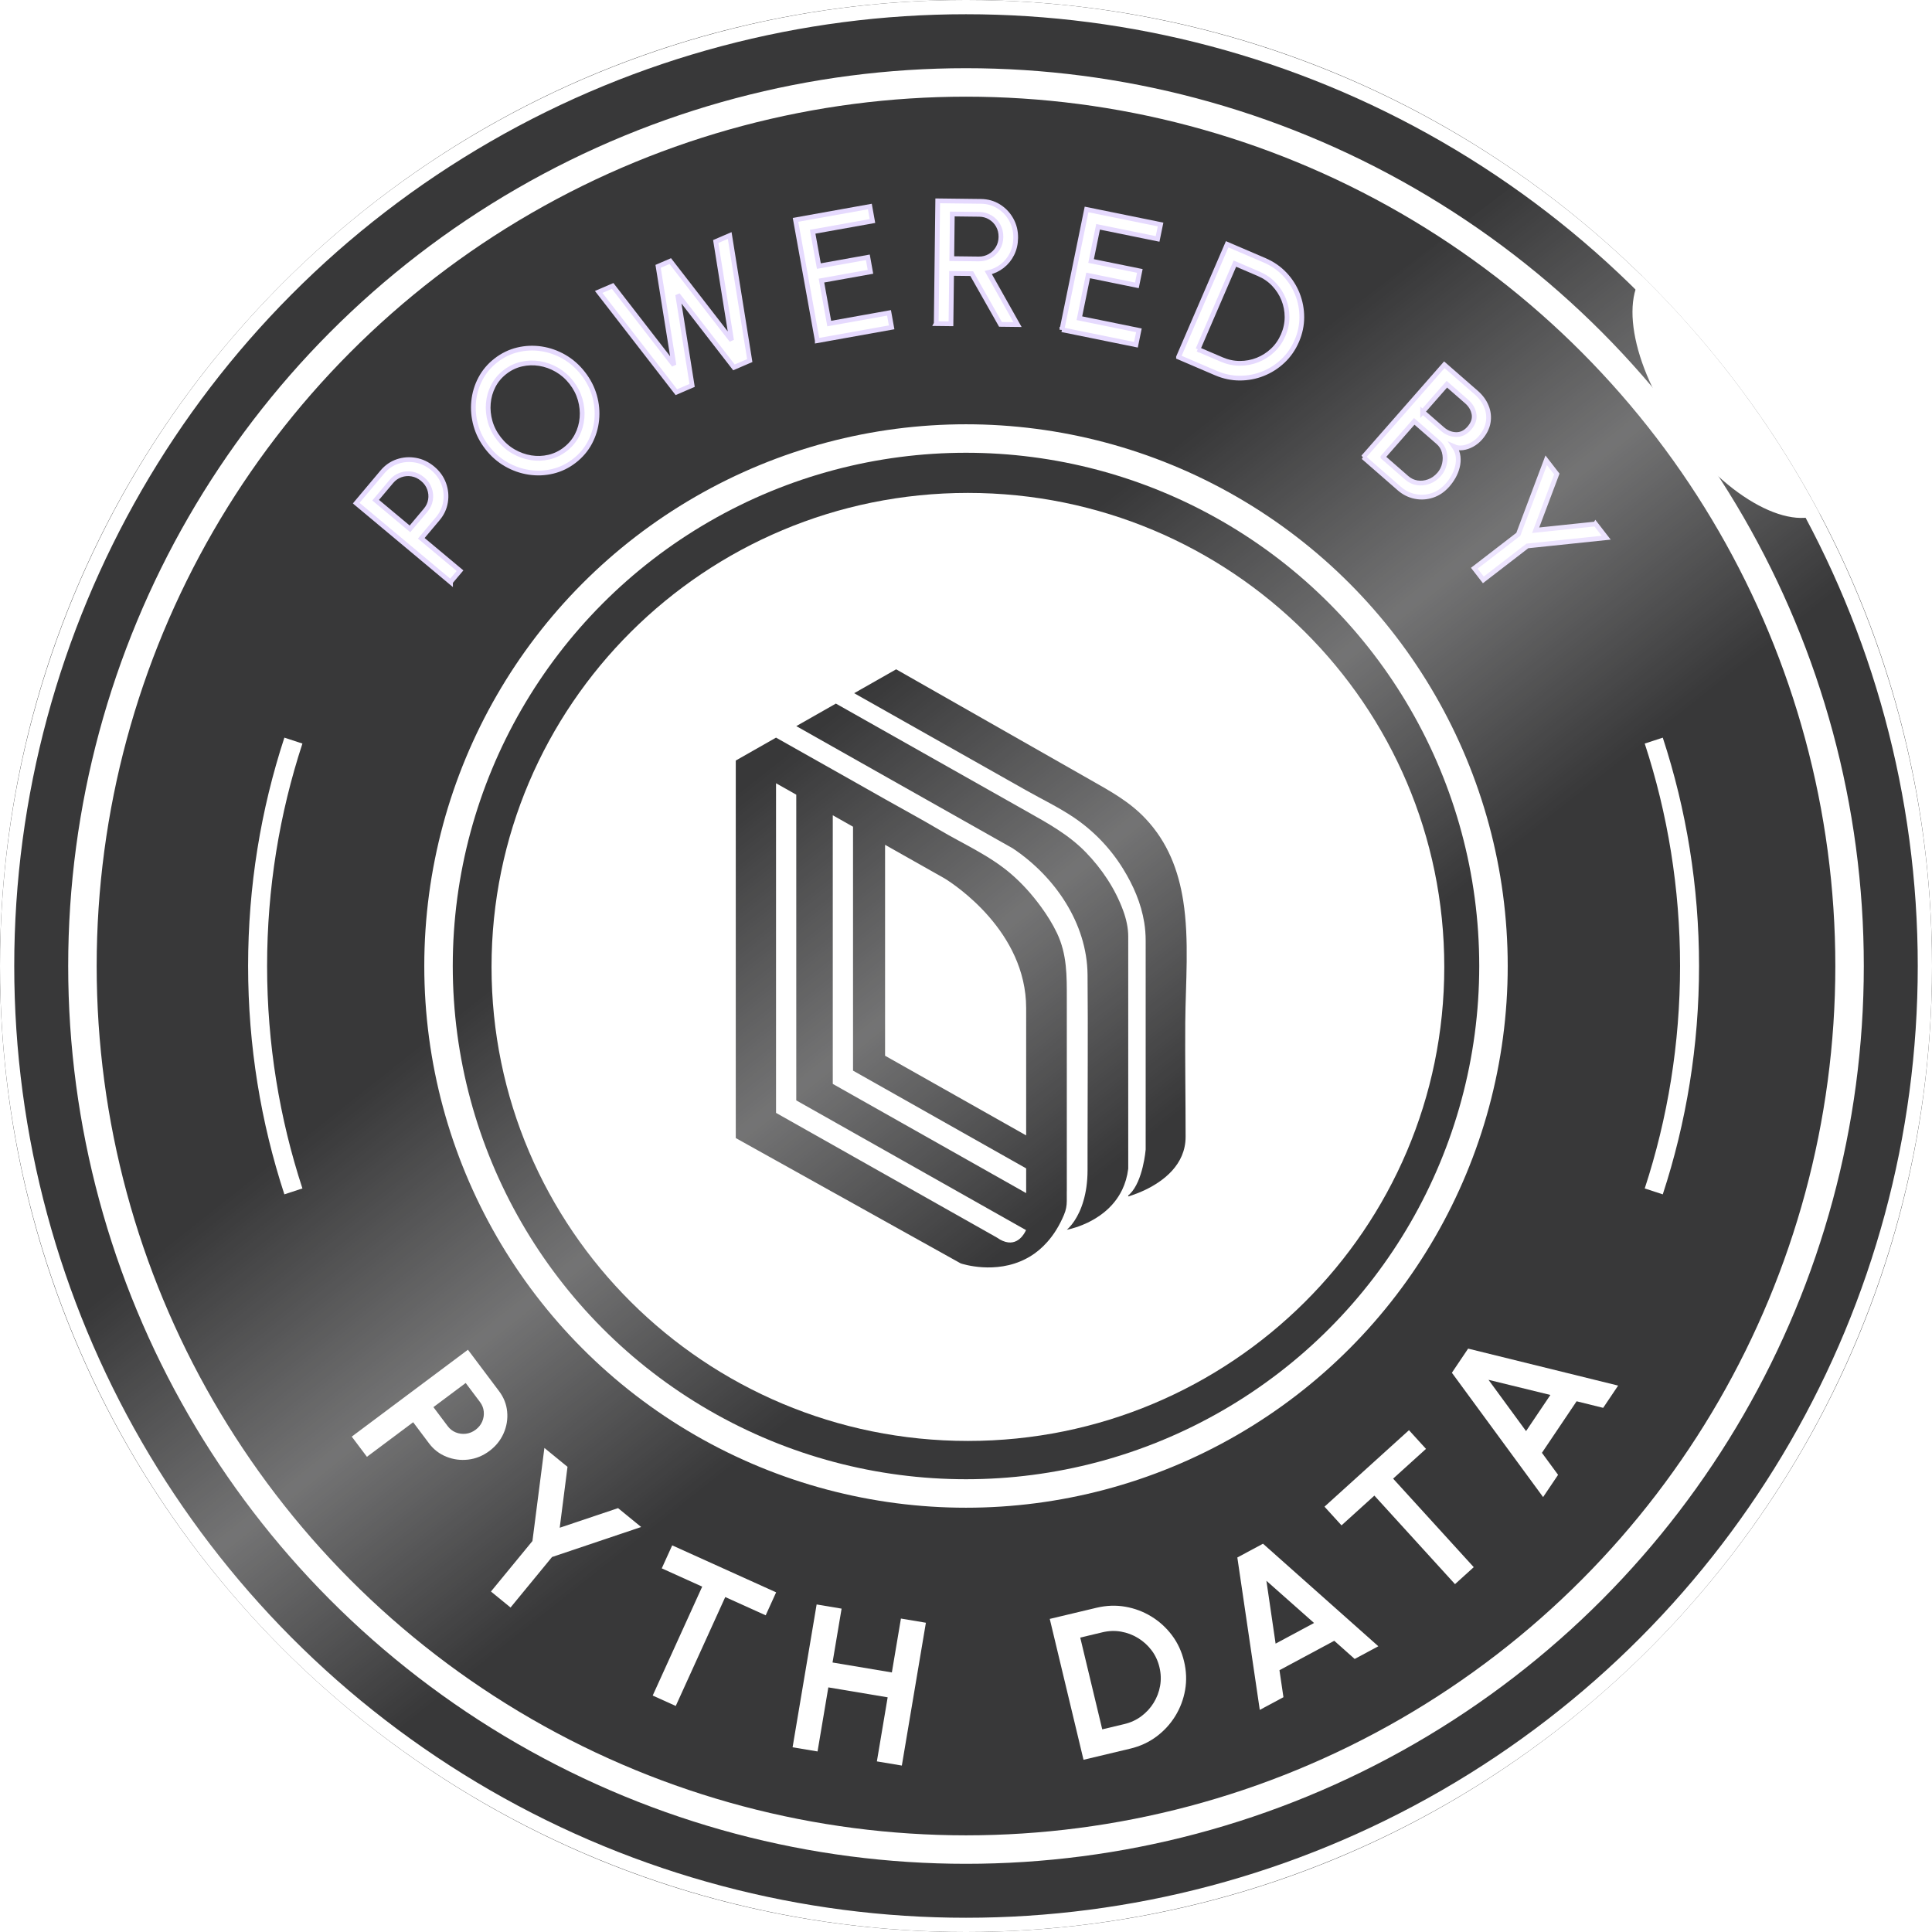
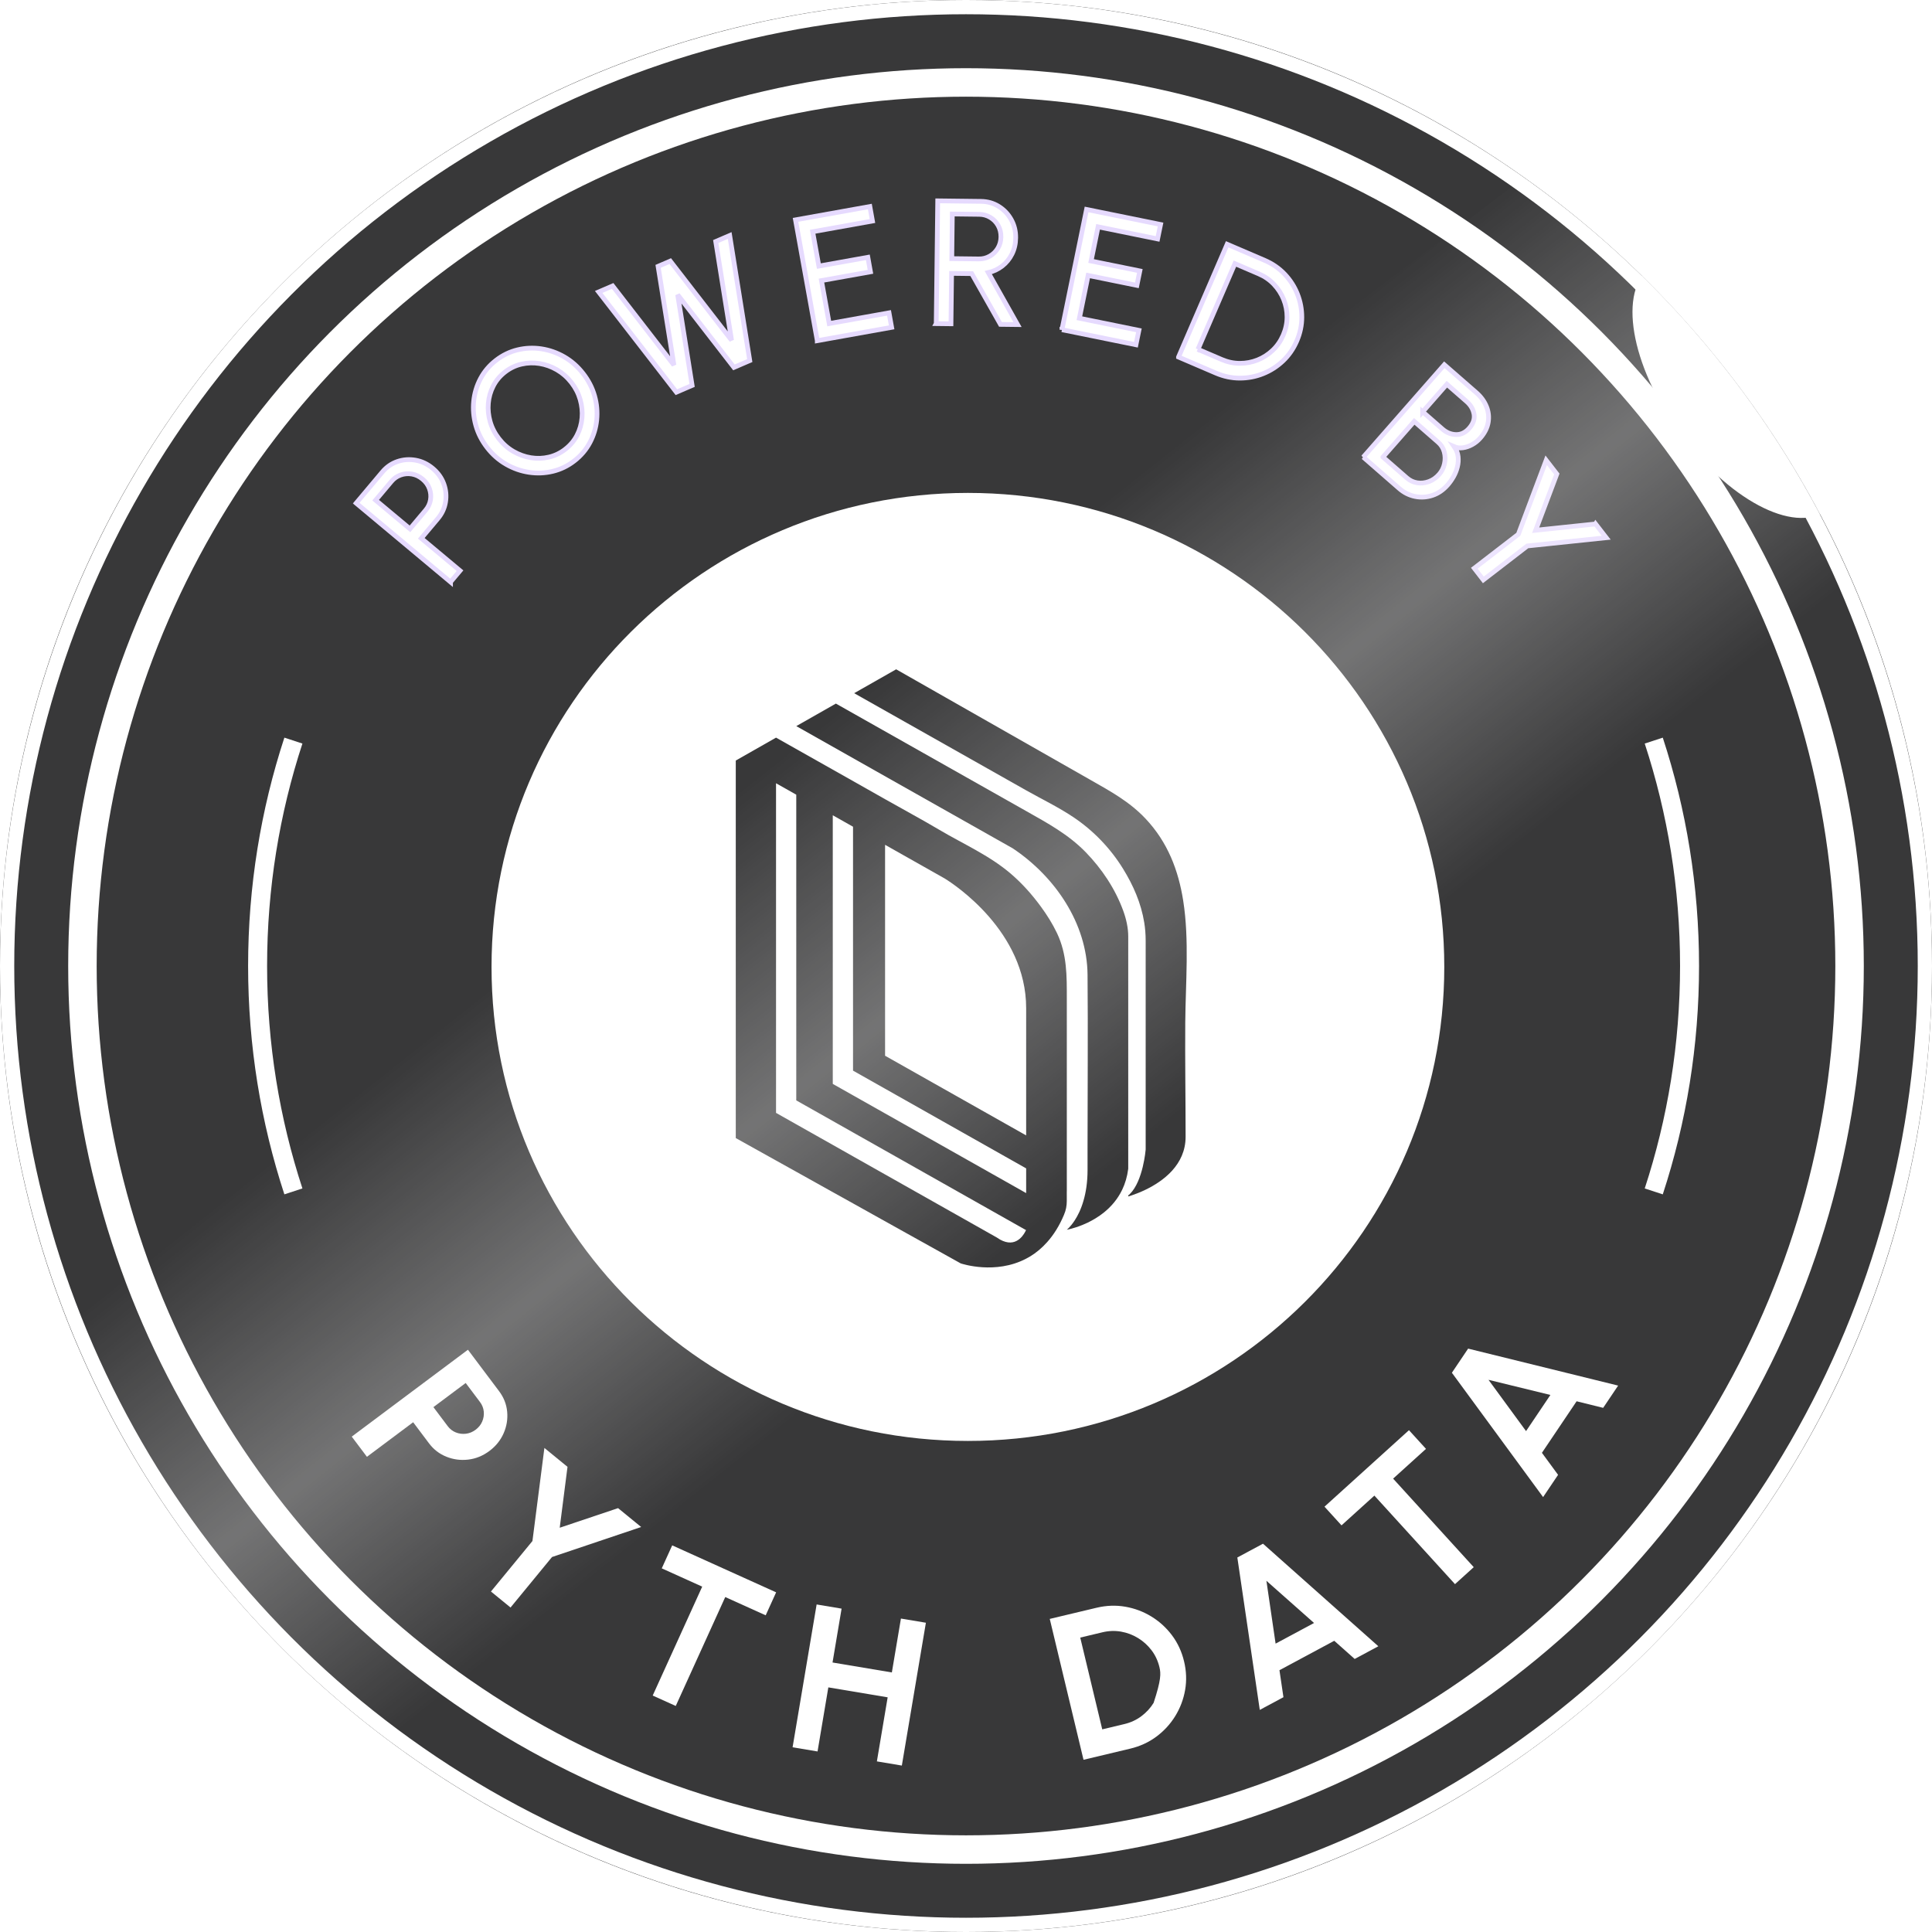
<svg xmlns="http://www.w3.org/2000/svg" width="407" height="407" viewBox="0 0 407 407" fill="none">
  <path d="M203.5 407C315.89 407 407 315.89 407 203.5C407 91.11 315.89 0 203.5 0C91.11 0 0 91.11 0 203.5C0 315.89 91.11 407 203.5 407Z" fill="#383839" />
  <path d="M203.902 303.553C148.477 303.553 103.547 258.847 103.547 203.695C103.547 148.543 148.477 103.838 203.902 103.838C259.326 103.838 304.256 148.543 304.256 203.695C304.256 258.847 259.326 303.553 203.902 303.553Z" fill="white" />
  <circle cx="203.5" cy="203.5" r="202" stroke="white" stroke-width="3" />
  <circle cx="203.5" cy="203.501" r="186.135" stroke="white" stroke-width="6" />
  <path d="M348.384 156.018C353.279 170.961 355.926 186.922 355.926 203.501C355.926 220.08 353.279 236.041 348.384 250.984" stroke="white" stroke-width="4" />
  <path d="M61.808 250.982C56.914 236.039 54.267 220.078 54.267 203.499C54.267 186.92 56.914 170.959 61.808 156.016" stroke="white" stroke-width="4" />
-   <circle cx="203.5" cy="203.5" r="111.12" stroke="white" stroke-width="6" />
  <path d="M74.099 302.643L98.577 284.34L105.13 293.057C106.128 294.382 106.698 295.83 106.842 297.404C106.986 298.975 106.734 300.495 106.087 301.958C105.439 303.422 104.447 304.657 103.105 305.659C101.73 306.687 100.242 307.294 98.646 307.481C97.047 307.669 95.513 307.469 94.043 306.879C92.57 306.29 91.355 305.357 90.393 304.078L87.037 299.613L77.299 306.895L74.099 302.64V302.643ZM91.303 296.427L94.318 300.438C94.773 301.043 95.338 301.482 96.017 301.756C96.695 302.027 97.402 302.122 98.14 302.035C98.875 301.948 99.558 301.669 100.188 301.2C100.828 300.72 101.296 300.141 101.584 299.462C101.874 298.783 101.982 298.078 101.91 297.353C101.838 296.627 101.573 295.961 101.119 295.356L98.104 291.345L91.303 296.43V296.427Z" fill="white" />
  <path d="M130.202 317.705L135.07 321.683L116.29 328.006L107.551 338.643L103.426 335.272L112.165 324.636L114.684 305.029L119.551 309.007L117.912 321.837L130.202 317.708V317.705Z" fill="white" />
  <path d="M163.503 335.443L161.303 340.287L152.783 336.438L142.356 359.382L137.499 357.188L147.928 334.244L139.408 330.394L141.608 325.55L163.503 335.446V335.443Z" fill="white" />
  <path d="M189.791 340.969L195.05 341.851L189.984 371.938L184.725 371.059L186.997 357.562L174.499 355.468L172.227 368.965L166.968 368.086L172.034 337.999L177.292 338.88L175.383 350.227L187.881 352.321L189.791 340.974V340.969Z" fill="white" />
-   <path d="M228.255 370.715L221.144 341.043L231.005 338.693C233.059 338.204 235.077 338.129 237.053 338.473C239.029 338.816 240.865 339.506 242.558 340.544C244.252 341.582 245.699 342.902 246.902 344.506C248.102 346.11 248.948 347.935 249.438 349.986C249.929 352.034 250.004 354.045 249.66 356.016C249.315 357.987 248.624 359.817 247.583 361.509C246.542 363.198 245.218 364.641 243.609 365.838C242 367.035 240.171 367.878 238.114 368.37L228.253 370.72L228.255 370.715ZM232.203 364.308L236.878 363.193C238.197 362.878 239.379 362.332 240.428 361.55C241.476 360.771 242.342 359.833 243.021 358.736C243.702 357.639 244.157 356.45 244.388 355.16C244.619 353.874 244.573 352.559 244.252 351.216C243.931 349.873 243.376 348.684 242.586 347.648C241.797 346.61 240.852 345.754 239.746 345.078C238.641 344.401 237.446 343.95 236.164 343.724C234.881 343.499 233.576 343.545 232.242 343.863L227.567 344.978L232.201 364.308H232.203Z" fill="white" />
+   <path d="M228.255 370.715L221.144 341.043L231.005 338.693C233.059 338.204 235.077 338.129 237.053 338.473C239.029 338.816 240.865 339.506 242.558 340.544C244.252 341.582 245.699 342.902 246.902 344.506C248.102 346.11 248.948 347.935 249.438 349.986C249.929 352.034 250.004 354.045 249.66 356.016C249.315 357.987 248.624 359.817 247.583 361.509C246.542 363.198 245.218 364.641 243.609 365.838C242 367.035 240.171 367.878 238.114 368.37L228.253 370.72L228.255 370.715ZM232.203 364.308L236.878 363.193C238.197 362.878 239.379 362.332 240.428 361.55C241.476 360.771 242.342 359.833 243.021 358.736C244.619 353.874 244.573 352.559 244.252 351.216C243.931 349.873 243.376 348.684 242.586 347.648C241.797 346.61 240.852 345.754 239.746 345.078C238.641 344.401 237.446 343.95 236.164 343.724C234.881 343.499 233.576 343.545 232.242 343.863L227.567 344.978L232.201 364.308H232.203Z" fill="white" />
  <path d="M260.66 328.105L266.068 325.201L290.363 346.805L285.38 349.481L281.08 345.652L269.535 351.849L270.373 357.536L265.389 360.212L260.66 328.1V328.105ZM268.72 346.251L276.821 341.902L266.785 333.011L268.722 346.251H268.72Z" fill="white" />
  <path d="M296.817 301.286L300.402 305.223L293.478 311.492L310.462 330.143L306.514 333.719L289.53 315.068L282.606 321.337L279.021 317.4L296.817 301.286Z" fill="white" />
  <path d="M305.858 289.187L309.279 284.102L340.882 291.893L337.728 296.581L332.133 295.197L324.826 306.054L328.229 310.693L325.075 315.38L305.858 289.187ZM321.482 301.481L326.61 293.864L313.571 290.676L321.485 301.484L321.482 301.481Z" fill="white" />
  <mask id="path-9-outside-1_1998_1090" maskUnits="userSpaceOnUse" x="74.036" y="41.31" width="266" height="83" fill="black">
    <rect fill="white" x="74.036" y="41.31" width="266" height="83" />
    <path d="M94.909 122.603L75.036 105.992L80.532 99.452C81.428 98.385 82.498 97.642 83.734 97.224C84.972 96.805 86.245 96.713 87.555 96.947C88.865 97.181 90.065 97.753 91.153 98.664C92.259 99.589 93.038 100.679 93.493 101.933C93.945 103.187 94.066 104.461 93.857 105.755C93.649 107.05 93.11 108.212 92.246 109.239L88.747 113.401L96.908 120.222L94.909 122.601V122.603ZM86.362 111.409L89.682 107.461C90.22 106.819 90.556 106.1 90.688 105.302C90.82 104.504 90.746 103.719 90.466 102.947C90.189 102.175 89.708 101.506 89.027 100.937C88.335 100.36 87.585 100.002 86.776 99.863C85.965 99.723 85.178 99.789 84.412 100.058C83.646 100.326 82.994 100.782 82.455 101.422L79.135 105.37L86.362 111.409Z" />
    <path d="M120.99 97.087C119.606 98.159 118.09 98.894 116.442 99.289C114.794 99.684 113.13 99.755 111.445 99.499C109.76 99.244 108.157 98.683 106.635 97.811C105.111 96.939 103.783 95.775 102.647 94.316C101.511 92.857 100.709 91.284 100.238 89.599C99.768 87.913 99.618 86.225 99.787 84.534C99.956 82.843 100.436 81.252 101.226 79.759C102.016 78.265 103.104 76.983 104.491 75.908C105.885 74.828 107.407 74.091 109.052 73.696C110.7 73.301 112.364 73.232 114.049 73.485C115.734 73.74 117.335 74.304 118.854 75.178C120.372 76.053 121.698 77.22 122.834 78.679C123.97 80.138 124.775 81.708 125.251 83.391C125.726 85.074 125.879 86.76 125.71 88.451C125.541 90.141 125.06 91.732 124.271 93.226C123.478 94.719 122.387 96.007 120.993 97.087H120.99ZM119.081 94.637C120.142 93.813 120.969 92.831 121.558 91.69C122.147 90.55 122.496 89.33 122.607 88.037C122.718 86.744 122.588 85.456 122.221 84.171C121.854 82.888 121.239 81.692 120.375 80.583C119.511 79.474 118.494 78.581 117.327 77.904C116.157 77.228 114.934 76.788 113.658 76.582C112.383 76.379 111.115 76.419 109.86 76.706C108.606 76.993 107.451 77.544 106.398 78.36C105.333 79.185 104.509 80.167 103.92 81.308C103.331 82.451 102.983 83.667 102.872 84.961C102.761 86.254 102.89 87.542 103.257 88.827C103.624 90.11 104.24 91.306 105.103 92.414C105.975 93.534 106.992 94.429 108.157 95.101C109.321 95.773 110.544 96.215 111.825 96.423C113.106 96.631 114.371 96.592 115.623 96.299C116.875 96.01 118.027 95.454 119.081 94.64V94.637Z" />
    <path d="M142.487 82.619L126.12 61.501L129.062 60.234L141.972 76.906L138.636 56.109L141.203 55.003L154.114 71.675L150.778 50.878L153.72 49.611L157.946 75.96L154.613 77.396L142.762 62.099L145.804 81.191L142.487 82.619Z" />
    <path d="M172.174 71.765L167.586 46.314L183.246 43.507L183.795 46.562L171.199 48.819L172.504 56.054L182.823 54.205L183.373 57.261L173.054 59.109L174.686 68.162L187.284 65.905L187.834 68.96L172.174 71.768V71.765Z" />
    <path d="M197.228 68.167L197.543 42.31L206.655 42.421C208.039 42.437 209.283 42.792 210.392 43.483C211.501 44.173 212.378 45.097 213.025 46.259C213.673 47.418 213.987 48.706 213.968 50.123C213.952 51.366 213.694 52.496 213.187 53.512C212.679 54.529 211.993 55.372 211.126 56.046C210.26 56.72 209.283 57.179 208.192 57.424L214.357 68.378L210.762 68.336L204.706 57.642L200.464 57.592L200.334 68.212L197.223 68.175L197.228 68.167ZM200.506 54.482L206.193 54.55C207.033 54.561 207.806 54.363 208.514 53.96C209.222 53.557 209.787 53.004 210.21 52.301C210.632 51.597 210.849 50.802 210.86 49.917C210.87 49.019 210.672 48.213 210.268 47.499C209.864 46.785 209.312 46.219 208.612 45.798C207.912 45.376 207.143 45.16 206.304 45.15L200.617 45.081L200.504 54.482H200.506Z" />
-     <path d="M223.712 69.461L228.896 44.123L244.487 47.294L243.864 50.334L231.324 47.782L229.85 54.985L240.122 57.077L239.501 60.116L229.229 58.025L227.386 67.038L239.926 69.59L239.303 72.629L223.712 69.458V69.461Z" />
    <path d="M248.272 75.213L258.518 51.458L266.396 54.837C268.042 55.543 269.452 56.513 270.625 57.748C271.8 58.983 272.695 60.379 273.313 61.938C273.932 63.498 274.241 65.125 274.243 66.821C274.243 68.518 273.892 70.185 273.184 71.826C272.476 73.467 271.504 74.87 270.271 76.035C269.035 77.201 267.638 78.097 266.077 78.721C264.516 79.345 262.883 79.656 261.177 79.656C259.471 79.656 257.794 79.301 256.151 78.597L248.272 75.218V75.213ZM252.361 73.588L257.379 75.74C258.628 76.274 259.899 76.543 261.198 76.543C262.495 76.543 263.737 76.308 264.92 75.837C266.103 75.366 267.167 74.686 268.108 73.796C269.048 72.906 269.787 71.839 270.326 70.596C270.862 69.353 271.132 68.083 271.132 66.79C271.132 65.497 270.894 64.259 270.416 63.073C269.938 61.891 269.257 60.829 268.369 59.894C267.482 58.957 266.415 58.222 265.168 57.687L260.15 55.535L252.364 73.59L252.361 73.588Z" />
    <path d="M287.188 96.301L304.263 76.84L310.998 82.713C311.965 83.556 312.673 84.523 313.122 85.608C313.571 86.696 313.697 87.818 313.505 88.971C313.312 90.128 312.754 91.229 311.835 92.277C311.339 92.843 310.766 93.304 310.116 93.662C309.466 94.02 308.811 94.242 308.153 94.329C307.493 94.416 306.899 94.342 306.365 94.107C306.82 94.766 307.089 95.461 307.168 96.193C307.248 96.926 307.195 97.653 307.012 98.377C306.83 99.101 306.553 99.783 306.186 100.429C305.819 101.074 305.409 101.651 304.963 102.159C304.02 103.234 302.945 103.969 301.738 104.364C300.531 104.759 299.313 104.83 298.09 104.58C296.865 104.329 295.761 103.774 294.776 102.915L287.193 96.299L287.188 96.301ZM291.334 96.288L296.366 100.679C297.008 101.237 297.734 101.582 298.547 101.711C299.361 101.84 300.177 101.756 300.998 101.456C301.82 101.156 302.546 100.647 303.18 99.923C303.74 99.283 304.112 98.54 304.297 97.695C304.482 96.849 304.466 96.022 304.25 95.211C304.033 94.4 303.605 93.715 302.963 93.157L297.932 88.766L291.334 96.286V96.288ZM299.702 86.751L303.869 90.388C304.725 91.134 305.679 91.521 306.73 91.547C307.781 91.574 308.705 91.131 309.503 90.225C310.364 89.243 310.705 88.242 310.523 87.225C310.34 86.209 309.823 85.326 308.967 84.581L304.799 80.943L299.702 86.754V86.751Z" />
    <path d="M336.126 110.377L338.369 113.272L321.758 115.01L312.482 122.161L310.578 119.706L319.854 112.556L325.723 96.963L327.965 99.858L323.502 111.705L336.124 110.38L336.126 110.377Z" />
  </mask>
  <path d="M94.909 122.603L75.036 105.992L80.532 99.452C81.428 98.385 82.498 97.642 83.734 97.224C84.972 96.805 86.245 96.713 87.555 96.947C88.865 97.181 90.065 97.753 91.153 98.664C92.259 99.589 93.038 100.679 93.493 101.933C93.945 103.187 94.066 104.461 93.857 105.755C93.649 107.05 93.11 108.212 92.246 109.239L88.747 113.401L96.908 120.222L94.909 122.601V122.603ZM86.362 111.409L89.682 107.461C90.22 106.819 90.556 106.1 90.688 105.302C90.82 104.504 90.746 103.719 90.466 102.947C90.189 102.175 89.708 101.506 89.027 100.937C88.335 100.36 87.585 100.002 86.776 99.863C85.965 99.723 85.178 99.789 84.412 100.058C83.646 100.326 82.994 100.782 82.455 101.422L79.135 105.37L86.362 111.409Z" fill="white" />
  <path d="M120.99 97.087C119.606 98.159 118.09 98.894 116.442 99.289C114.794 99.684 113.13 99.755 111.445 99.499C109.76 99.244 108.157 98.683 106.635 97.811C105.111 96.939 103.783 95.775 102.647 94.316C101.511 92.857 100.709 91.284 100.238 89.599C99.768 87.913 99.618 86.225 99.787 84.534C99.956 82.843 100.436 81.252 101.226 79.759C102.016 78.265 103.104 76.983 104.491 75.908C105.885 74.828 107.407 74.091 109.052 73.696C110.7 73.301 112.364 73.232 114.049 73.485C115.734 73.74 117.335 74.304 118.854 75.178C120.372 76.053 121.698 77.22 122.834 78.679C123.97 80.138 124.775 81.708 125.251 83.391C125.726 85.074 125.879 86.76 125.71 88.451C125.541 90.141 125.06 91.732 124.271 93.226C123.478 94.719 122.387 96.007 120.993 97.087H120.99ZM119.081 94.637C120.142 93.813 120.969 92.831 121.558 91.69C122.147 90.55 122.496 89.33 122.607 88.037C122.718 86.744 122.588 85.456 122.221 84.171C121.854 82.888 121.239 81.692 120.375 80.583C119.511 79.474 118.494 78.581 117.327 77.904C116.157 77.228 114.934 76.788 113.658 76.582C112.383 76.379 111.115 76.419 109.86 76.706C108.606 76.993 107.451 77.544 106.398 78.36C105.333 79.185 104.509 80.167 103.92 81.308C103.331 82.451 102.983 83.667 102.872 84.961C102.761 86.254 102.89 87.542 103.257 88.827C103.624 90.11 104.24 91.306 105.103 92.414C105.975 93.534 106.992 94.429 108.157 95.101C109.321 95.773 110.544 96.215 111.825 96.423C113.106 96.631 114.371 96.592 115.623 96.299C116.875 96.01 118.027 95.454 119.081 94.64V94.637Z" fill="white" />
  <path d="M142.487 82.619L126.12 61.501L129.062 60.234L141.972 76.906L138.636 56.109L141.203 55.003L154.114 71.675L150.778 50.878L153.72 49.611L157.946 75.96L154.613 77.396L142.762 62.099L145.804 81.191L142.487 82.619Z" fill="white" />
  <path d="M172.174 71.765L167.586 46.314L183.246 43.507L183.795 46.562L171.199 48.819L172.504 56.054L182.823 54.205L183.373 57.261L173.054 59.109L174.686 68.162L187.284 65.905L187.834 68.96L172.174 71.768V71.765Z" fill="white" />
  <path d="M197.228 68.167L197.543 42.31L206.655 42.421C208.039 42.437 209.283 42.792 210.392 43.483C211.501 44.173 212.378 45.097 213.025 46.259C213.673 47.418 213.987 48.706 213.968 50.123C213.952 51.366 213.694 52.496 213.187 53.512C212.679 54.529 211.993 55.372 211.126 56.046C210.26 56.72 209.283 57.179 208.192 57.424L214.357 68.378L210.762 68.336L204.706 57.642L200.464 57.592L200.334 68.212L197.223 68.175L197.228 68.167ZM200.506 54.482L206.193 54.55C207.033 54.561 207.806 54.363 208.514 53.96C209.222 53.557 209.787 53.004 210.21 52.301C210.632 51.597 210.849 50.802 210.86 49.917C210.87 49.019 210.672 48.213 210.268 47.499C209.864 46.785 209.312 46.219 208.612 45.798C207.912 45.376 207.143 45.16 206.304 45.15L200.617 45.081L200.504 54.482H200.506Z" fill="white" />
  <path d="M223.712 69.461L228.896 44.123L244.487 47.294L243.864 50.334L231.324 47.782L229.85 54.985L240.122 57.077L239.501 60.116L229.229 58.025L227.386 67.038L239.926 69.59L239.303 72.629L223.712 69.458V69.461Z" fill="white" />
  <path d="M248.272 75.213L258.518 51.458L266.396 54.837C268.042 55.543 269.452 56.513 270.625 57.748C271.8 58.983 272.695 60.379 273.313 61.938C273.932 63.498 274.241 65.125 274.243 66.821C274.243 68.518 273.892 70.185 273.184 71.826C272.476 73.467 271.504 74.87 270.271 76.035C269.035 77.201 267.638 78.097 266.077 78.721C264.516 79.345 262.883 79.656 261.177 79.656C259.471 79.656 257.794 79.301 256.151 78.597L248.272 75.218V75.213ZM252.361 73.588L257.379 75.74C258.628 76.274 259.899 76.543 261.198 76.543C262.495 76.543 263.737 76.308 264.92 75.837C266.103 75.366 267.167 74.686 268.108 73.796C269.048 72.906 269.787 71.839 270.326 70.596C270.862 69.353 271.132 68.083 271.132 66.79C271.132 65.497 270.894 64.259 270.416 63.073C269.938 61.891 269.257 60.829 268.369 59.894C267.482 58.957 266.415 58.222 265.168 57.687L260.15 55.535L252.364 73.59L252.361 73.588Z" fill="white" />
  <path d="M287.188 96.301L304.263 76.84L310.998 82.713C311.965 83.556 312.673 84.523 313.122 85.608C313.571 86.696 313.697 87.818 313.505 88.971C313.312 90.128 312.754 91.229 311.835 92.277C311.339 92.843 310.766 93.304 310.116 93.662C309.466 94.02 308.811 94.242 308.153 94.329C307.493 94.416 306.899 94.342 306.365 94.107C306.82 94.766 307.089 95.461 307.168 96.193C307.248 96.926 307.195 97.653 307.012 98.377C306.83 99.101 306.553 99.783 306.186 100.429C305.819 101.074 305.409 101.651 304.963 102.159C304.02 103.234 302.945 103.969 301.738 104.364C300.531 104.759 299.313 104.83 298.09 104.58C296.865 104.329 295.761 103.774 294.776 102.915L287.193 96.299L287.188 96.301ZM291.334 96.288L296.366 100.679C297.008 101.237 297.734 101.582 298.547 101.711C299.361 101.84 300.177 101.756 300.998 101.456C301.82 101.156 302.546 100.647 303.18 99.923C303.74 99.283 304.112 98.54 304.297 97.695C304.482 96.849 304.466 96.022 304.25 95.211C304.033 94.4 303.605 93.715 302.963 93.157L297.932 88.766L291.334 96.286V96.288ZM299.702 86.751L303.869 90.388C304.725 91.134 305.679 91.521 306.73 91.547C307.781 91.574 308.705 91.131 309.503 90.225C310.364 89.243 310.705 88.242 310.523 87.225C310.34 86.209 309.823 85.326 308.967 84.581L304.799 80.943L299.702 86.754V86.751Z" fill="white" />
  <path d="M336.126 110.377L338.369 113.272L321.758 115.01L312.482 122.161L310.578 119.706L319.854 112.556L325.723 96.963L327.965 99.858L323.502 111.705L336.124 110.38L336.126 110.377Z" fill="white" />
  <path d="M94.909 122.603L75.036 105.992L80.532 99.452C81.428 98.385 82.498 97.642 83.734 97.224C84.972 96.805 86.245 96.713 87.555 96.947C88.865 97.181 90.065 97.753 91.153 98.664C92.259 99.589 93.038 100.679 93.493 101.933C93.945 103.187 94.066 104.461 93.857 105.755C93.649 107.05 93.11 108.212 92.246 109.239L88.747 113.401L96.908 120.222L94.909 122.601V122.603ZM86.362 111.409L89.682 107.461C90.22 106.819 90.556 106.1 90.688 105.302C90.82 104.504 90.746 103.719 90.466 102.947C90.189 102.175 89.708 101.506 89.027 100.937C88.335 100.36 87.585 100.002 86.776 99.863C85.965 99.723 85.178 99.789 84.412 100.058C83.646 100.326 82.994 100.782 82.455 101.422L79.135 105.37L86.362 111.409Z" stroke="#E6DAFE" mask="url(#path-9-outside-1_1998_1090)" />
  <path d="M120.99 97.087C119.606 98.159 118.09 98.894 116.442 99.289C114.794 99.684 113.13 99.755 111.445 99.499C109.76 99.244 108.157 98.683 106.635 97.811C105.111 96.939 103.783 95.775 102.647 94.316C101.511 92.857 100.709 91.284 100.238 89.599C99.768 87.913 99.618 86.225 99.787 84.534C99.956 82.843 100.436 81.252 101.226 79.759C102.016 78.265 103.104 76.983 104.491 75.908C105.885 74.828 107.407 74.091 109.052 73.696C110.7 73.301 112.364 73.232 114.049 73.485C115.734 73.74 117.335 74.304 118.854 75.178C120.372 76.053 121.698 77.22 122.834 78.679C123.97 80.138 124.775 81.708 125.251 83.391C125.726 85.074 125.879 86.76 125.71 88.451C125.541 90.141 125.06 91.732 124.271 93.226C123.478 94.719 122.387 96.007 120.993 97.087H120.99ZM119.081 94.637C120.142 93.813 120.969 92.831 121.558 91.69C122.147 90.55 122.496 89.33 122.607 88.037C122.718 86.744 122.588 85.456 122.221 84.171C121.854 82.888 121.239 81.692 120.375 80.583C119.511 79.474 118.494 78.581 117.327 77.904C116.157 77.228 114.934 76.788 113.658 76.582C112.383 76.379 111.115 76.419 109.86 76.706C108.606 76.993 107.451 77.544 106.398 78.36C105.333 79.185 104.509 80.167 103.92 81.308C103.331 82.451 102.983 83.667 102.872 84.961C102.761 86.254 102.89 87.542 103.257 88.827C103.624 90.11 104.24 91.306 105.103 92.414C105.975 93.534 106.992 94.429 108.157 95.101C109.321 95.773 110.544 96.215 111.825 96.423C113.106 96.631 114.371 96.592 115.623 96.299C116.875 96.01 118.027 95.454 119.081 94.64V94.637Z" stroke="#E6DAFE" mask="url(#path-9-outside-1_1998_1090)" />
  <path d="M142.487 82.619L126.12 61.501L129.062 60.234L141.972 76.906L138.636 56.109L141.203 55.003L154.114 71.675L150.778 50.878L153.72 49.611L157.946 75.96L154.613 77.396L142.762 62.099L145.804 81.191L142.487 82.619Z" stroke="#E6DAFE" mask="url(#path-9-outside-1_1998_1090)" />
  <path d="M172.174 71.765L167.586 46.314L183.246 43.507L183.795 46.562L171.199 48.819L172.504 56.054L182.823 54.205L183.373 57.261L173.054 59.109L174.686 68.162L187.284 65.905L187.834 68.96L172.174 71.768V71.765Z" stroke="#E6DAFE" mask="url(#path-9-outside-1_1998_1090)" />
  <path d="M197.228 68.167L197.543 42.31L206.655 42.421C208.039 42.437 209.283 42.792 210.392 43.483C211.501 44.173 212.378 45.097 213.025 46.259C213.673 47.418 213.987 48.706 213.968 50.123C213.952 51.366 213.694 52.496 213.187 53.512C212.679 54.529 211.993 55.372 211.126 56.046C210.26 56.72 209.283 57.179 208.192 57.424L214.357 68.378L210.762 68.336L204.706 57.642L200.464 57.592L200.334 68.212L197.223 68.175L197.228 68.167ZM200.506 54.482L206.193 54.55C207.033 54.561 207.806 54.363 208.514 53.96C209.222 53.557 209.787 53.004 210.21 52.301C210.632 51.597 210.849 50.802 210.86 49.917C210.87 49.019 210.672 48.213 210.268 47.499C209.864 46.785 209.312 46.219 208.612 45.798C207.912 45.376 207.143 45.16 206.304 45.15L200.617 45.081L200.504 54.482H200.506Z" stroke="#E6DAFE" mask="url(#path-9-outside-1_1998_1090)" />
  <path d="M223.712 69.461L228.896 44.123L244.487 47.294L243.864 50.334L231.324 47.782L229.85 54.985L240.122 57.077L239.501 60.116L229.229 58.025L227.386 67.038L239.926 69.59L239.303 72.629L223.712 69.458V69.461Z" stroke="#E6DAFE" mask="url(#path-9-outside-1_1998_1090)" />
  <path d="M248.272 75.213L258.518 51.458L266.396 54.837C268.042 55.543 269.452 56.513 270.625 57.748C271.8 58.983 272.695 60.379 273.313 61.938C273.932 63.498 274.241 65.125 274.243 66.821C274.243 68.518 273.892 70.185 273.184 71.826C272.476 73.467 271.504 74.87 270.271 76.035C269.035 77.201 267.638 78.097 266.077 78.721C264.516 79.345 262.883 79.656 261.177 79.656C259.471 79.656 257.794 79.301 256.151 78.597L248.272 75.218V75.213ZM252.361 73.588L257.379 75.74C258.628 76.274 259.899 76.543 261.198 76.543C262.495 76.543 263.737 76.308 264.92 75.837C266.103 75.366 267.167 74.686 268.108 73.796C269.048 72.906 269.787 71.839 270.326 70.596C270.862 69.353 271.132 68.083 271.132 66.79C271.132 65.497 270.894 64.259 270.416 63.073C269.938 61.891 269.257 60.829 268.369 59.894C267.482 58.957 266.415 58.222 265.168 57.687L260.15 55.535L252.364 73.59L252.361 73.588Z" stroke="#E6DAFE" mask="url(#path-9-outside-1_1998_1090)" />
  <path d="M287.188 96.301L304.263 76.84L310.998 82.713C311.965 83.556 312.673 84.523 313.122 85.608C313.571 86.696 313.697 87.818 313.505 88.971C313.312 90.128 312.754 91.229 311.835 92.277C311.339 92.843 310.766 93.304 310.116 93.662C309.466 94.02 308.811 94.242 308.153 94.329C307.493 94.416 306.899 94.342 306.365 94.107C306.82 94.766 307.089 95.461 307.168 96.193C307.248 96.926 307.195 97.653 307.012 98.377C306.83 99.101 306.553 99.783 306.186 100.429C305.819 101.074 305.409 101.651 304.963 102.159C304.02 103.234 302.945 103.969 301.738 104.364C300.531 104.759 299.313 104.83 298.09 104.58C296.865 104.329 295.761 103.774 294.776 102.915L287.193 96.299L287.188 96.301ZM291.334 96.288L296.366 100.679C297.008 101.237 297.734 101.582 298.547 101.711C299.361 101.84 300.177 101.756 300.998 101.456C301.82 101.156 302.546 100.647 303.18 99.923C303.74 99.283 304.112 98.54 304.297 97.695C304.482 96.849 304.466 96.022 304.25 95.211C304.033 94.4 303.605 93.715 302.963 93.157L297.932 88.766L291.334 96.286V96.288ZM299.702 86.751L303.869 90.388C304.725 91.134 305.679 91.521 306.73 91.547C307.781 91.574 308.705 91.131 309.503 90.225C310.364 89.243 310.705 88.242 310.523 87.225C310.34 86.209 309.823 85.326 308.967 84.581L304.799 80.943L299.702 86.754V86.751Z" stroke="#E6DAFE" mask="url(#path-9-outside-1_1998_1090)" />
  <path d="M336.126 110.377L338.369 113.272L321.758 115.01L312.482 122.161L310.578 119.706L319.854 112.556L325.723 96.963L327.965 99.858L323.502 111.705L336.124 110.38L336.126 110.377Z" stroke="#E6DAFE" mask="url(#path-9-outside-1_1998_1090)" />
  <g clip-path="url(#clip0_1998_1090)">
    <path d="M249.256 189.731C248.255 183.407 246.036 177.462 241.329 172.466C237.967 168.894 233.943 166.698 229.742 164.311C229.681 164.278 229.62 164.244 229.553 164.203L188.786 141L179.939 146.03L216.174 166.494C219.474 168.358 222.958 170.026 226.103 172.134C230.317 174.954 233.915 178.689 236.58 183.007C238.745 186.518 240.389 190.26 241.051 194.361C241.248 195.581 241.349 196.842 241.349 198.143V242.17C241.349 242.17 240.821 248.759 238.028 251.525C237.92 251.64 237.798 251.748 237.676 251.836V252.046C237.886 251.985 238.163 251.897 238.488 251.789C239.232 251.538 240.24 251.152 241.349 250.616C245.002 248.847 249.763 245.41 249.763 239.472C249.763 231.44 249.628 223.441 249.689 215.415C249.757 207.064 250.568 198.069 249.256 189.731Z" fill="#383839" />
    <path d="M237.676 206.894V197.289C237.676 195.492 237.277 193.662 236.621 191.859C234.937 187.243 232.13 183.033 228.714 179.522C225.054 175.767 220.685 173.408 216.173 170.859L176.09 148.219L167.75 152.964L187.081 163.884L213.339 178.709C213.339 178.709 213.359 178.722 213.4 178.749C222.193 184.633 229.011 194.482 229.106 205.342C229.214 217.448 229.106 229.555 229.106 241.661V246.494C229.106 249.091 228.754 251.226 228.247 252.954C227.726 254.778 227.023 256.14 226.387 257.11C225.501 258.472 224.736 259.062 224.736 259.062C224.736 259.062 226.15 258.818 228.044 258.045C228.382 257.91 228.741 257.754 229.106 257.577C230.215 257.042 231.426 256.337 232.583 255.401C234.057 254.208 235.437 252.649 236.411 250.616C237.02 249.341 237.466 247.884 237.676 246.21V206.894Z" fill="#383839" />
    <path d="M224.737 250.968V210.46C224.737 205.613 224.811 201.078 222.66 196.557C221.727 194.598 220.563 192.754 219.285 191.005C217.425 188.463 215.314 186.091 212.92 184.044C208.381 180.166 202.93 177.807 197.857 174.798C194.103 172.574 190.247 170.514 186.452 168.358L179.898 164.65L163.482 155.391C163.482 155.391 155.007 160.217 155 160.217V239.75L163.482 244.475L167.743 246.847L175.434 251.138L179.702 253.51L185.593 256.798C185.593 256.798 202.382 266.152 202.388 266.152C202.693 266.254 209.7 268.545 216.173 265.149C216.457 265.007 216.742 264.844 217.026 264.675C218.27 263.915 219.481 262.926 220.604 261.658C221.95 260.153 223.167 258.255 224.168 255.856C224.168 255.856 224.168 255.849 224.168 255.842C224.554 254.961 224.73 253.998 224.73 253.029V250.968H224.737ZM198.898 184.999C198.898 184.999 198.912 185.006 198.946 185.027L199.094 185.115C200.988 186.294 216.173 196.191 216.173 212.371V239.187L186.452 222.404V177.97L198.898 184.999ZM216.14 259.137C215.916 259.659 214.428 262.763 211.256 261.414C210.877 261.258 210.478 261.035 210.052 260.736C210.038 260.73 210.025 260.716 210.011 260.709L186.452 247.41L179.702 243.6L175.434 241.187L167.743 236.849L163.482 234.442V165.003L167.743 167.409V231.812L175.434 236.15L179.702 238.564L186.452 242.373L216.14 259.137C216.167 259.089 216.173 259.062 216.173 259.062V259.157L216.14 259.137ZM186.452 234.558L179.702 230.748L175.434 228.335V171.747L179.702 174.16V225.542L186.452 229.352L216.173 246.135V251.341L186.452 234.558Z" fill="#383839" />
  </g>
  <path d="M12.37 270.535L320.413 37.906L343.955 57.458L365.901 81.399L383.059 111.326L392.635 130.878L85.789 368.694C85.789 368.694 55.863 346.348 39.503 322.407C23.143 298.466 12.37 270.535 12.37 270.535Z" fill="url(#paint0_linear_1998_1090)" />
  <mask id="mask0_1998_1090" style="mask-type:alpha" maskUnits="userSpaceOnUse" x="0" y="0" width="407" height="407">
    <circle cx="203.5" cy="203.5" r="202" fill="#D9D9D9" stroke="white" stroke-width="3" />
  </mask>
  <g mask="url(#mask0_1998_1090)">
    <g filter="url(#filter0_f_1998_1090)">
      <ellipse cx="366.3" cy="81.86" rx="15.562" ry="31.649" transform="rotate(-35.762 366.3 81.86)" fill="white" />
    </g>
  </g>
  <defs>
    <filter id="filter0_f_1998_1090" x="293.902" y="4.609" width="144.795" height="154.502" filterUnits="userSpaceOnUse" color-interpolation-filters="sRGB">
      <feFlood flood-opacity="0" result="BackgroundImageFix" />
      <feBlend mode="normal" in="SourceGraphic" in2="BackgroundImageFix" result="shape" />
      <feGaussianBlur stdDeviation="25" result="effect1_foregroundBlur_1998_1090" />
    </filter>
    <linearGradient id="paint0_linear_1998_1090" x1="165.194" y1="159.208" x2="233.825" y2="245.795" gradientUnits="userSpaceOnUse">
      <stop stop-color="white" stop-opacity="0" />
      <stop offset="0.514" stop-color="white" stop-opacity="0.3" />
      <stop offset="1" stop-color="white" stop-opacity="0" />
    </linearGradient>
    <clipPath id="clip0_1998_1090">
      <rect width="95" height="126" fill="white" transform="translate(155 141)" />
    </clipPath>
  </defs>
</svg>